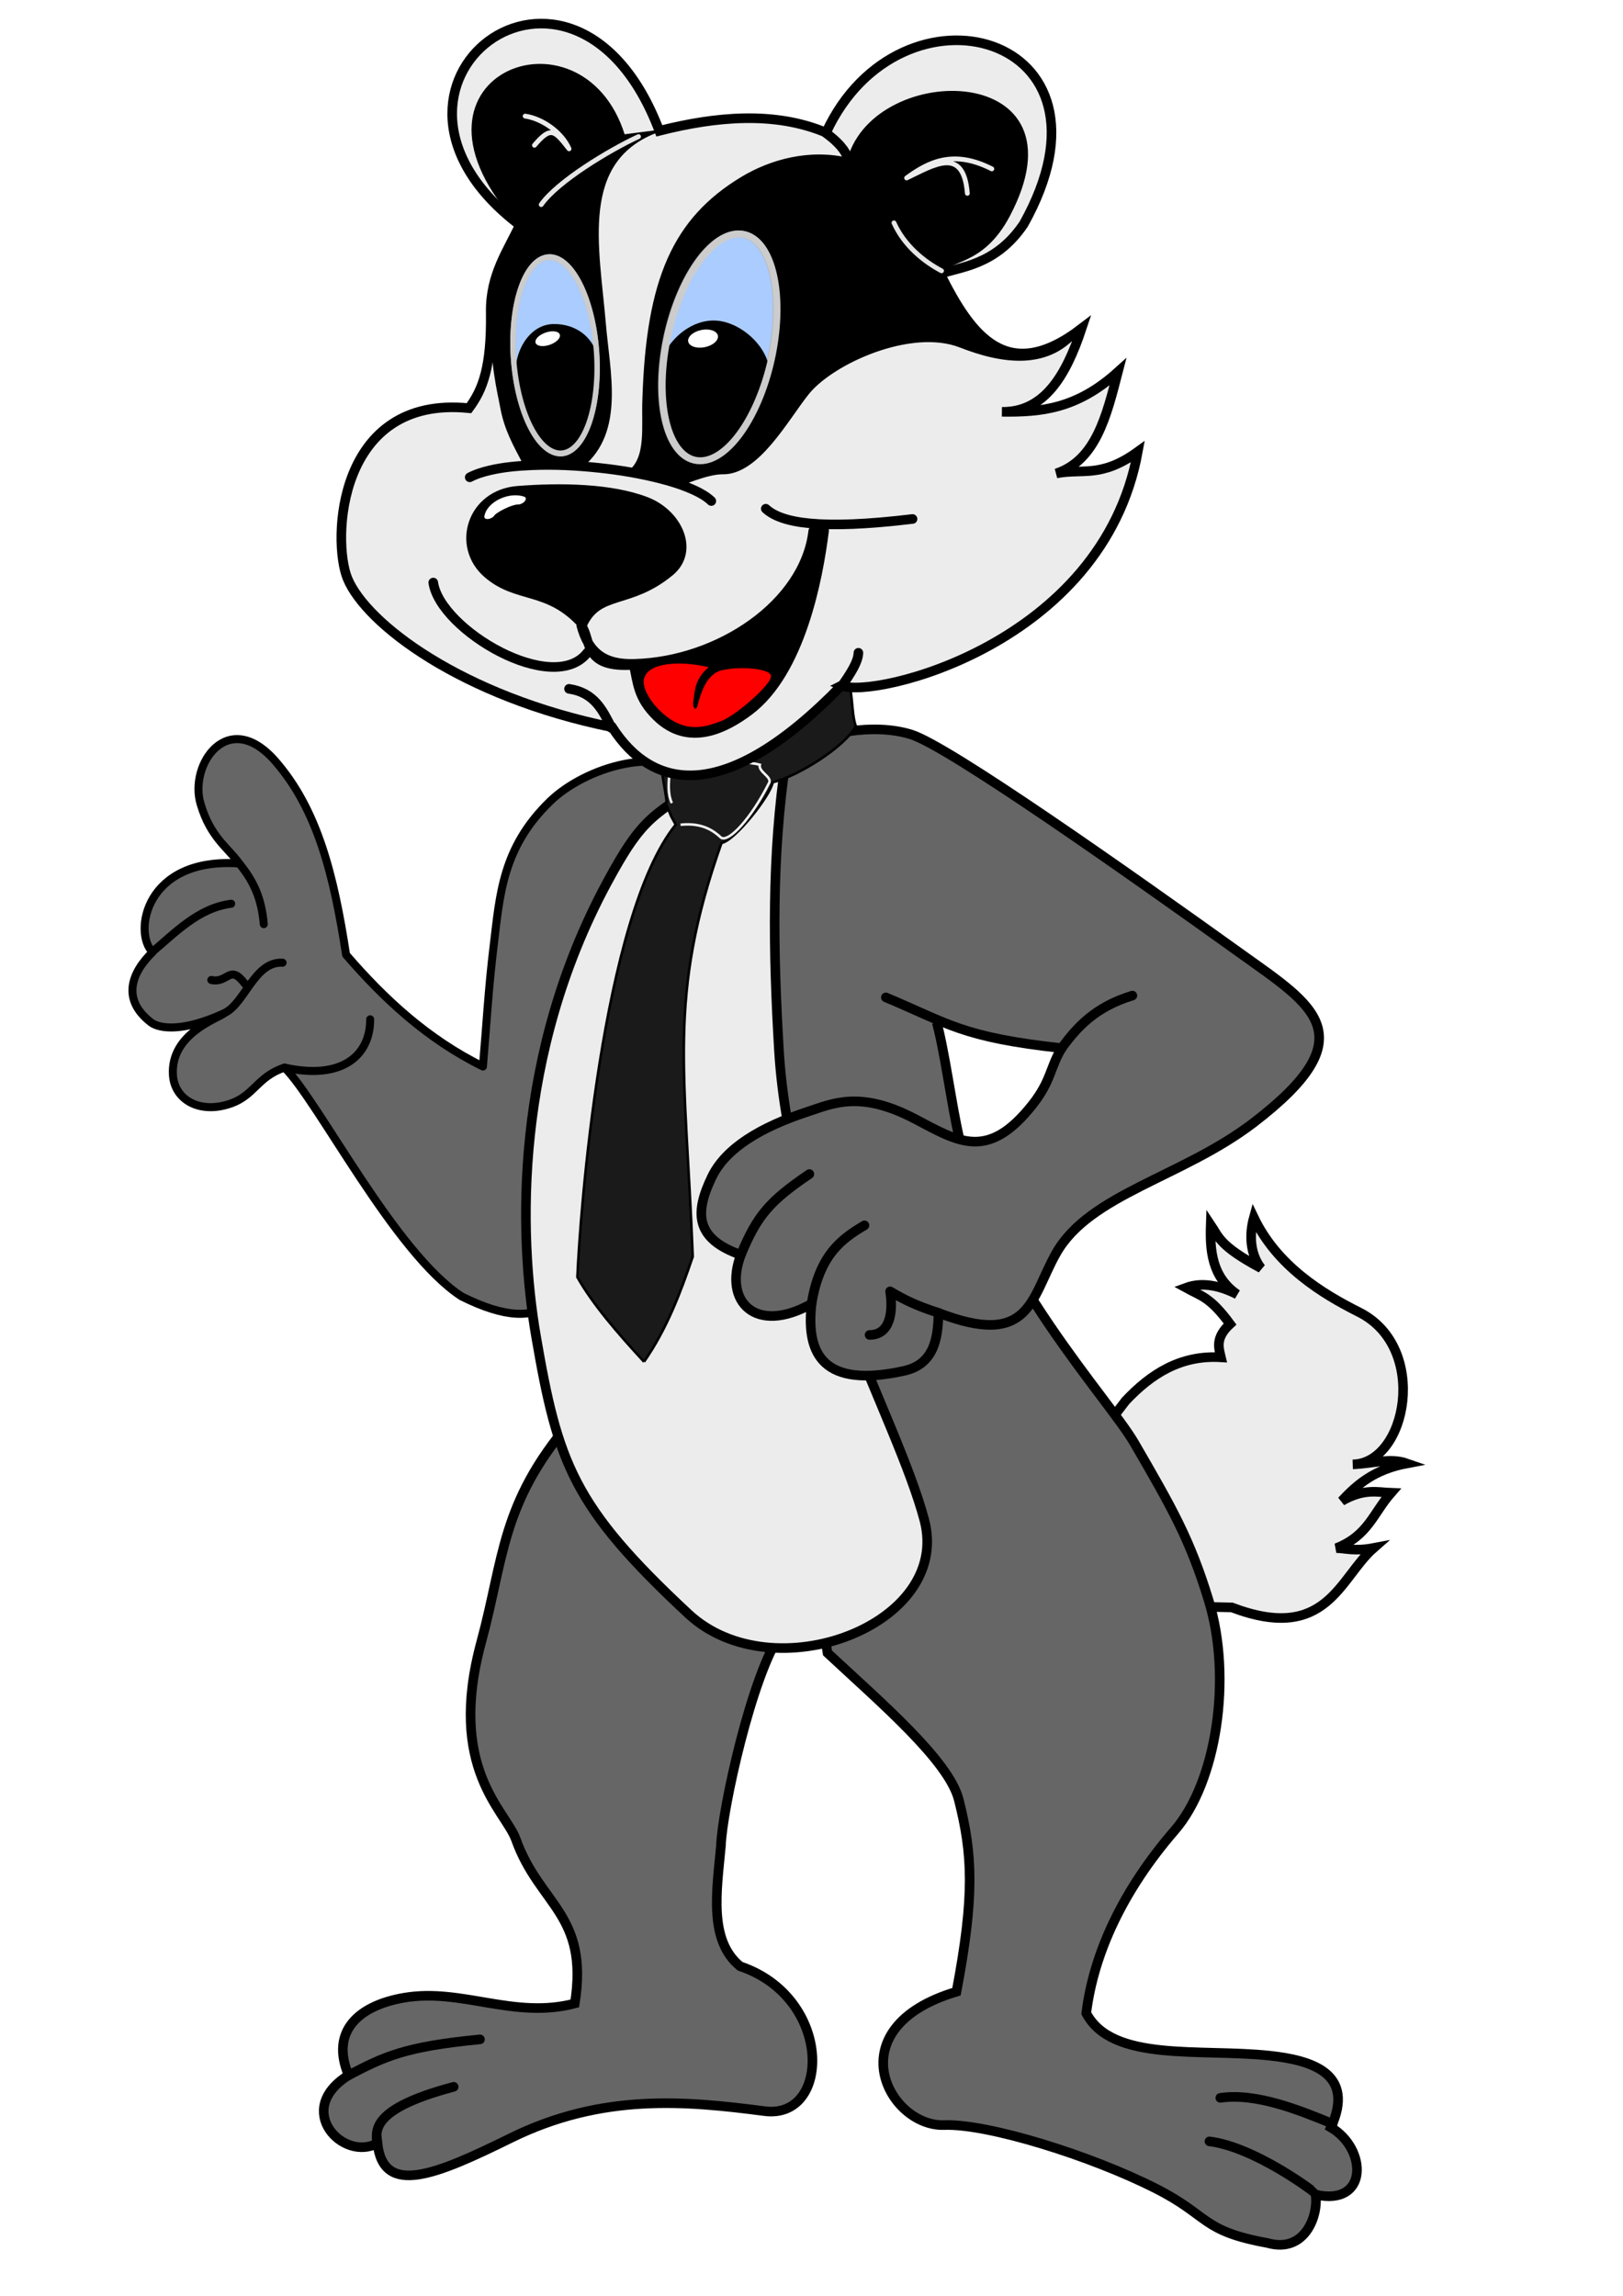
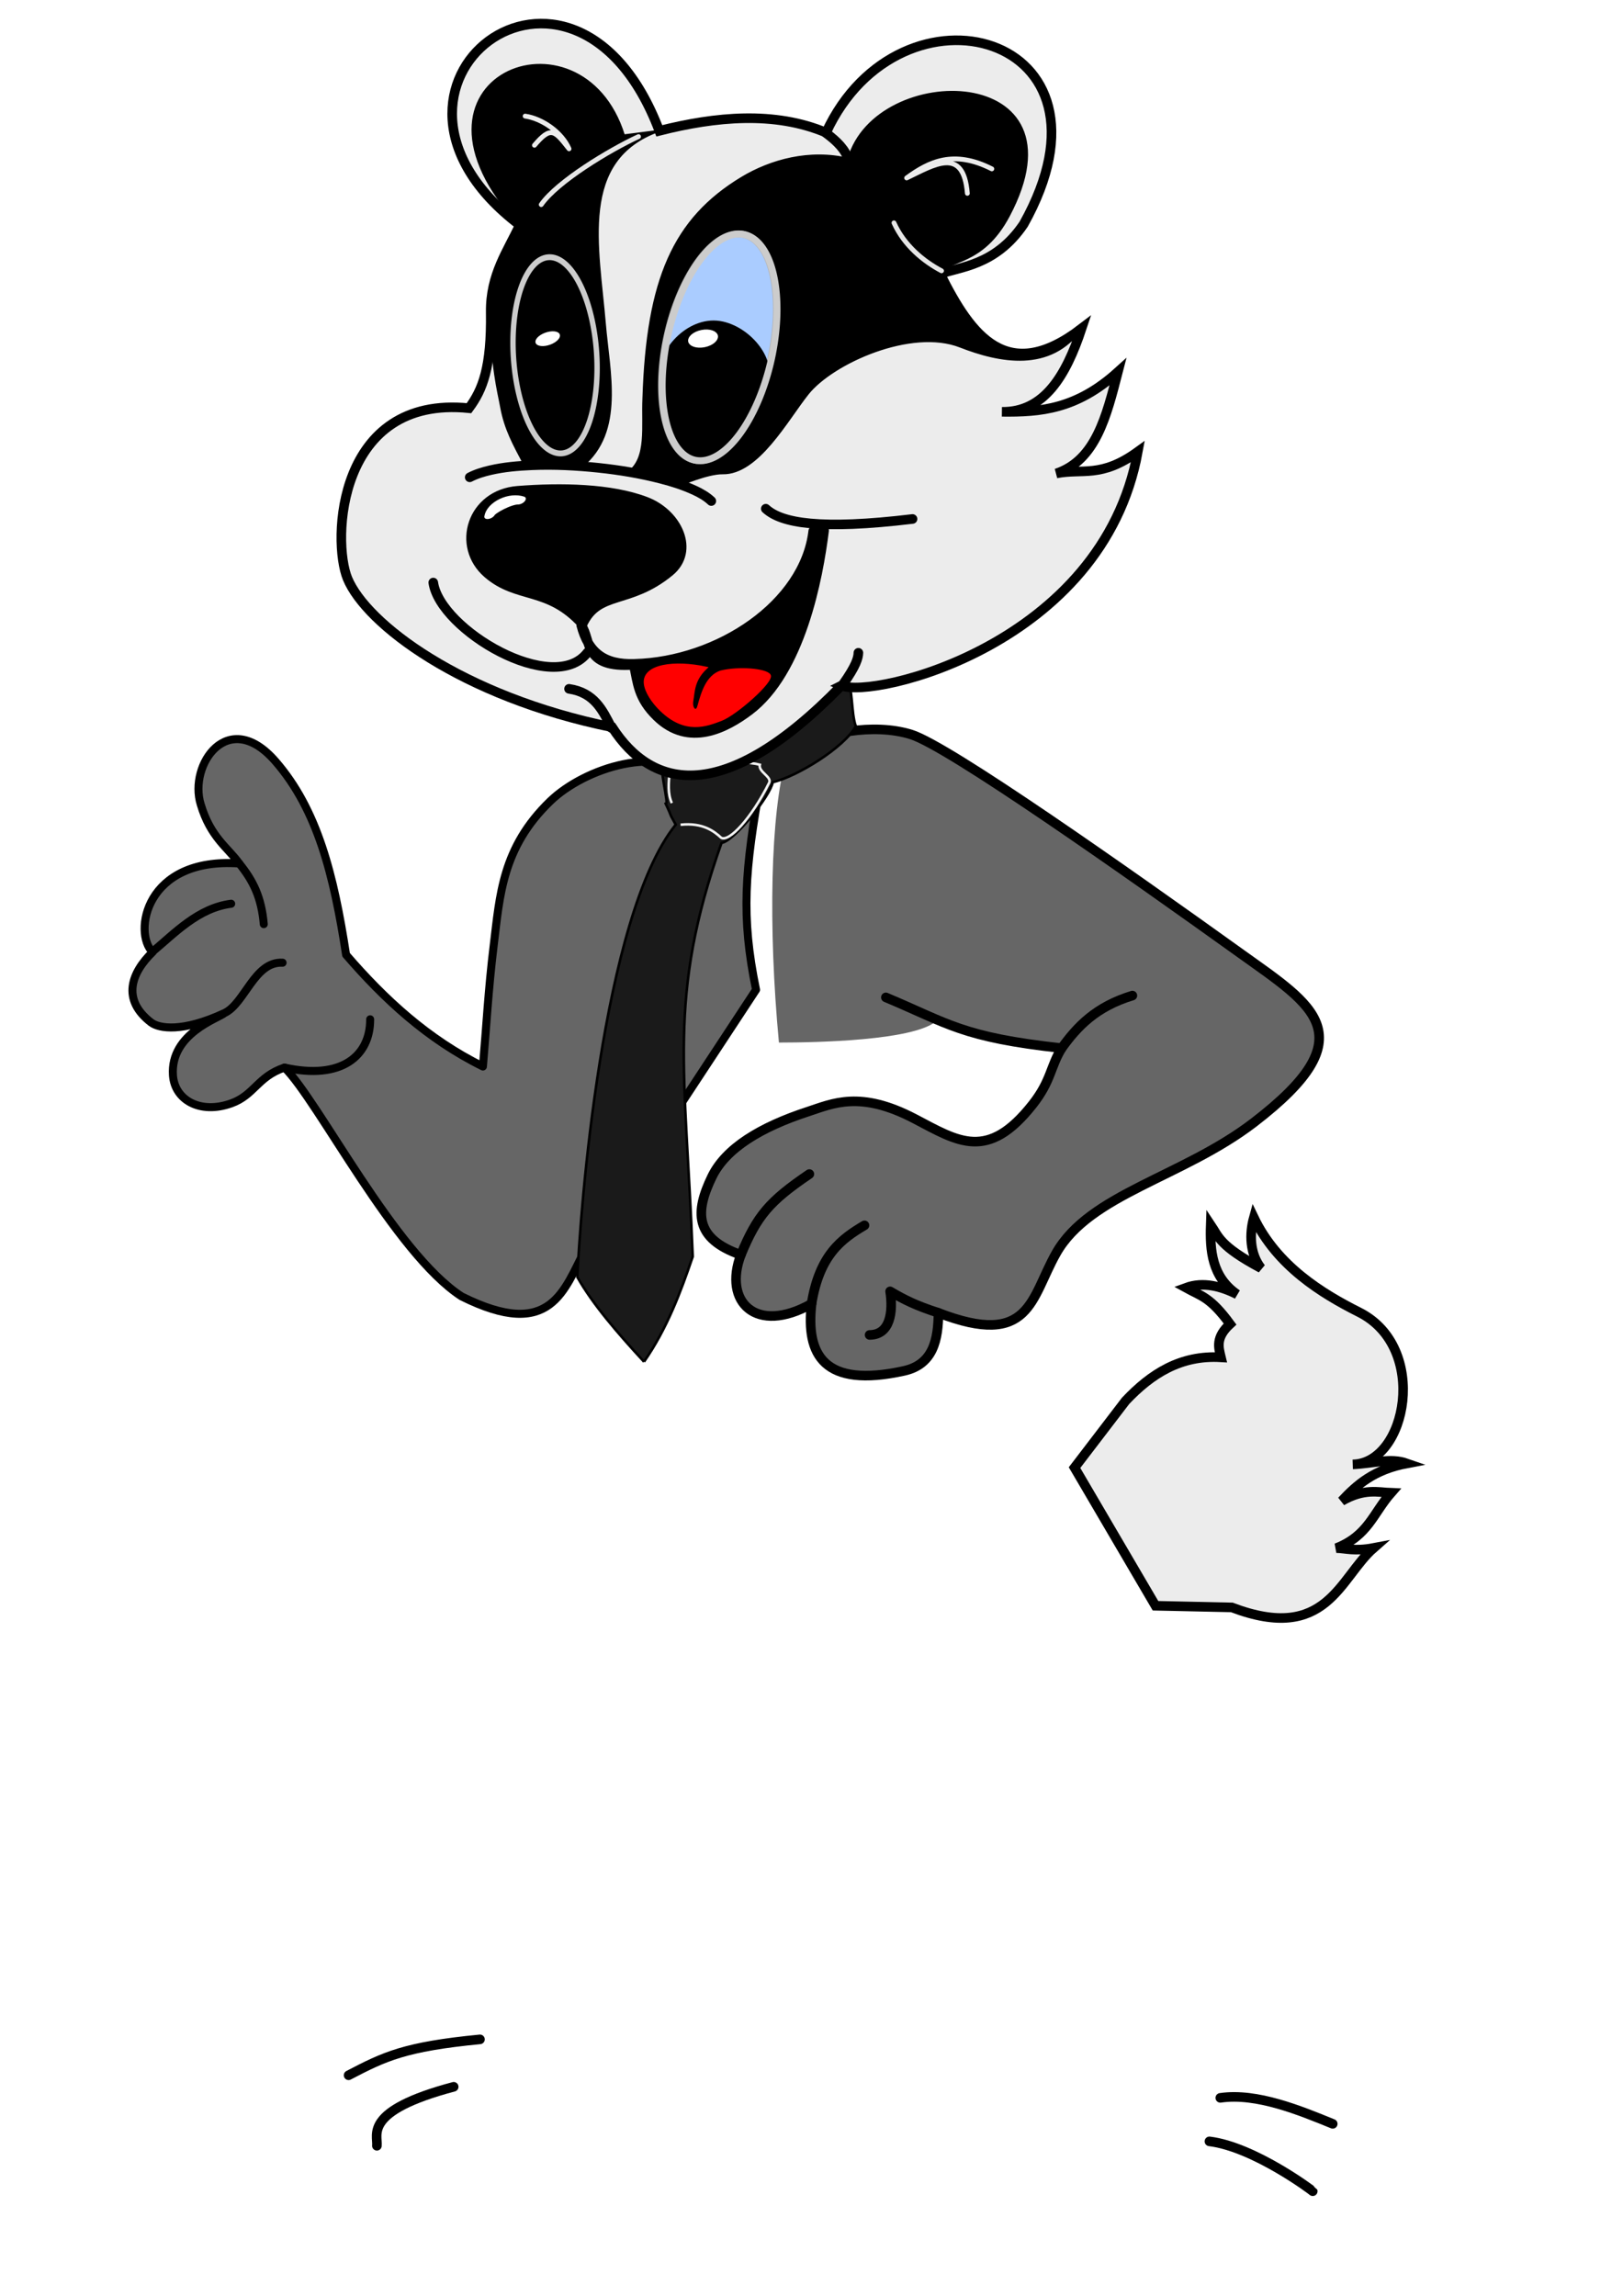
<svg xmlns="http://www.w3.org/2000/svg" xmlns:ns1="http://sodipodi.sourceforge.net/DTD/sodipodi-0.dtd" xmlns:ns2="http://www.inkscape.org/namespaces/inkscape" id="svg8" version="1.1" viewBox="0 0 210 297" height="297mm" width="210mm" ns1:docname="lbo_l.svg" ns2:version="0.92.1 r15371">
  <ns1:namedview pagecolor="#ffffff" bordercolor="#666666" borderopacity="1" objecttolerance="10" gridtolerance="10" guidetolerance="10" ns2:pageopacity="0" ns2:pageshadow="2" ns2:window-width="1250" ns2:window-height="745" id="namedview88" showgrid="false" ns2:zoom="0.4204826" ns2:cx="98.762526" ns2:cy="611.02811" ns2:window-x="108" ns2:window-y="-8" ns2:window-maximized="1" ns2:current-layer="svg8" />
  <defs id="defs2">
    <filter height="1.222" y="-0.111" width="1.201" x="-0.101" id="filter5033" style="color-interpolation-filters:sRGB">
      <feGaussianBlur id="feGaussianBlur5035" stdDeviation="0.313" />
    </filter>
    <filter height="1.073" y="-0.036" width="1.142" x="-0.071" id="filter5135" style="color-interpolation-filters:sRGB">
      <feGaussianBlur id="feGaussianBlur5137" stdDeviation="0.347" />
    </filter>
    <filter height="1.036" y="-0.018" width="1.071" x="-0.036" id="filter5143" style="color-interpolation-filters:sRGB">
      <feGaussianBlur id="feGaussianBlur5145" stdDeviation="0.178" />
    </filter>
    <filter height="1.84" y="-0.42" width="1.84" x="-0.42" id="filter5357" style="color-interpolation-filters:sRGB">
      <feGaussianBlur id="feGaussianBlur5359" stdDeviation="0.327" />
    </filter>
    <filter height="1.036" y="-0.018" width="1.071" x="-0.036" id="filter5143-8" style="color-interpolation-filters:sRGB">
      <feGaussianBlur id="feGaussianBlur5145-3" stdDeviation="0.178" />
    </filter>
    <filter height="1.036" y="-0.018" width="1.071" x="-0.036" id="filter5143-8-11" style="color-interpolation-filters:sRGB">
      <feGaussianBlur id="feGaussianBlur5145-3-8" stdDeviation="0.178" />
    </filter>
    <filter height="1.84" y="-0.42" width="1.84" x="-0.42" id="filter5357-5" style="color-interpolation-filters:sRGB">
      <feGaussianBlur id="feGaussianBlur5359-2" stdDeviation="0.327" />
    </filter>
    <filter height="1.215" y="-0.108" width="1.217" x="-0.108" id="filter5527" style="color-interpolation-filters:sRGB">
      <feGaussianBlur id="feGaussianBlur5529" stdDeviation="0.224" />
    </filter>
    <filter height="1.226" y="-0.113" width="1.167" x="-0.083" id="filter5604" style="color-interpolation-filters:sRGB">
      <feGaussianBlur id="feGaussianBlur5606" stdDeviation="0.168" />
    </filter>
    <filter height="1.223" y="-0.111" width="1.18" x="-0.09" id="filter5632" style="color-interpolation-filters:sRGB">
      <feGaussianBlur id="feGaussianBlur5634" stdDeviation="0.354" />
    </filter>
    <filter height="1.43" y="-0.215" width="1.124" x="-0.062" id="filter5666" style="color-interpolation-filters:sRGB">
      <feGaussianBlur id="feGaussianBlur5668" stdDeviation="0.229" />
    </filter>
    <filter height="1.146" y="-0.073" width="1.071" x="-0.036" id="filter5738" style="color-interpolation-filters:sRGB">
      <feGaussianBlur id="feGaussianBlur5740" stdDeviation="0.194" />
    </filter>
    <filter height="1.84" y="-0.42" width="1.84" x="-0.42" id="filter5357-9" style="color-interpolation-filters:sRGB">
      <feGaussianBlur id="feGaussianBlur5359-9" stdDeviation="0.327" />
    </filter>
  </defs>
  <g style="display:inline" id="layer4" transform="matrix(-1.241,0,0,1.241,228.607,-21.666)">
    <path id="path31" d="m 72.178,170.448 -8.442,14.4 -7.955,0.172 c -9.918,3.77 -11.211,-3.067 -14.789,-6.199 1.985,0.378 2.932,0.034 3.884,0.018 -3.318,-1.308 -3.82,-3.619 -5.705,-5.766 1.356,-0.049 2.809,-0.493 5.148,0.854 -1.583,-1.706 -3.389,-3.28 -6.791,-3.919 1.746,-0.612 3.384,0.003 5.637,0.103 -5.637,-0.103 -7.964,-12.191 -0.664,-15.859 3.882,-1.951 8.564,-4.823 10.984,-9.867 0.465,1.669 0.439,3.754 -0.754,5.271 4.334,-2.314 4.423,-3.28 5.248,-4.508 0.093,2.624 -0.106,5.418 -2.755,7.238 1.636,-0.831 3.546,-1.351 5.338,-0.688 -1.596,0.879 -2.527,0.955 -4.599,3.781 1.532,1.413 1.199,2.433 0.951,3.47 4.199,-0.255 7.285,1.72 9.947,4.546 z" style="opacity:1;fill:#ececec;fill-opacity:1;stroke:#000000;stroke-width:1;stroke-linecap:round;stroke-linejoin:miter;stroke-miterlimit:4;stroke-dasharray:none;stroke-opacity:1;paint-order:normal" ns2:connector-curvature="0" />
  </g>
  <g style="display:inline" id="layer5" transform="matrix(-1.241,0,0,1.241,228.607,-21.666)">
-     <path id="path4498" d="m 86.661,123.632 c -0.915,3.085 -1.669,9.127 -2.471,12.472 -3.4,14.184 -15.584,27.196 -18.234,31.759 -3.973,6.843 -5.829,10.093 -7.77,16.449 -2.46,8.055 -0.823,18.901 3.553,23.955 5.374,6.206 8.45,12.805 9.217,19.054 -2.703,5.147 -11.888,3.649 -19.123,4.427 -4.453,0.479 -8.953,1.882 -6.387,7.484 -3.805,2.229 -3.917,8.253 1.604,7.004 -0.334,2.088 1.059,6.16 5,5.042 6.95,-1.268 5.999,-2.803 11.613,-5.659 6.752,-3.434 17.528,-6.801 22.098,-6.636 5.794,0.21 11.358,-10.138 -1.273,-13.902 -1.91,-10.041 -1.677,-14.337 -0.24,-20.01 1.037,-4.093 8.183,-10.174 13.688,-15.307 0.917,-4.9 -3.872,-8.939 -1.185,-13.839 2.794,2.796 5.597,5.505 9.087,1.336 4.819,4.712 -2.571,6.393 -3.064,10.441 3.048,4.3 6.151,18.431 6.271,22.166 0.423,4.622 1.326,9.859 -2.005,12.562 -9.679,3.271 -9.484,16.008 -2.539,15.101 8.322,-1.087 16.964,-1.868 26.46,2.806 7.763,3.821 13.29,6.165 13.898,0.535 3.551,1.983 8.82,-3.48 3.007,-7.083 1.96,-4.646 -1.125,-7.29 -5.813,-8.085 -5.995,-1.017 -11.434,2.267 -17.773,0.601 -1.473,-9.334 3.687,-10.233 6.147,-17.105 1.075,-3.002 7.195,-7.383 3.608,-20.58 -2.365,-8.7 -2.055,-14.425 -9.221,-22.852 -0.744,-14.062 2.71,-27.074 2.94,-40.892" style="fill:#666666;fill-opacity:1;stroke:#000000;stroke-width:1;stroke-linecap:round;stroke-linejoin:miter;stroke-miterlimit:4;stroke-dasharray:none;stroke-opacity:1" ns2:connector-curvature="0" />
    <path id="path4547" d="m 100.164,95.161 2.079,1.323 c 1.637,5.735 1.891,17.62 0.756,29.654 -4.188,-0.002 -13.85,-0.226 -16.338,-2.172 0.299,-10.063 10.173,-20.375 13.503,-28.805 z" style="display:inline;fill:#666666;stroke:none;stroke-width:0.265px;stroke-linecap:butt;stroke-linejoin:miter;stroke-opacity:1" ns2:connector-curvature="0" />
    <path id="path4564" d="m 136.909,234.993 c 9.477,2.519 7.875,4.987 8.007,6.147" style="fill:none;stroke:#000000;stroke-width:1;stroke-linecap:round;stroke-linejoin:round;stroke-miterlimit:4;stroke-dasharray:none;stroke-opacity:1" ns2:connector-curvature="0" />
    <path id="path4566" d="m 147.867,233.791 c -3.754,-1.958 -5.845,-2.981 -13.698,-3.742" style="fill:none;stroke:#000000;stroke-width:1;stroke-linecap:round;stroke-linejoin:miter;stroke-miterlimit:4;stroke-dasharray:none;stroke-opacity:1" ns2:connector-curvature="0" />
    <path id="path4568" d="m 58.114,240.682 c -4.665,0.573 -10.758,5.157 -10.772,5.197" style="fill:none;stroke:#000000;stroke-width:1;stroke-linecap:round;stroke-linejoin:round;stroke-miterlimit:4;stroke-dasharray:none;stroke-opacity:1" ns2:connector-curvature="0" />
    <path id="path4570" d="m 56.98,236.146 c -3.8,-0.558 -8.357,1.338 -11.722,2.708" style="fill:none;stroke:#000000;stroke-width:1;stroke-linecap:round;stroke-linejoin:round;stroke-miterlimit:4;stroke-dasharray:none;stroke-opacity:1" ns2:connector-curvature="0" />
  </g>
  <g style="display:inline" id="layer8" transform="matrix(-1.241,0,0,1.241,228.607,-21.666)">
    <g style="fill:#666666;fill-opacity:1" transform="matrix(0.834,0,0,0.838,19.067,17.042)" id="g5747">
      <path style="fill:#666666;fill-opacity:1;stroke:#000000;stroke-width:1;stroke-linecap:round;stroke-linejoin:round;stroke-miterlimit:4;stroke-dasharray:none;stroke-opacity:1" d="m 110.909,97.506 c 4.38,-4.557 13.983,-1.514 18.316,2.65 6.013,5.778 6.304,11.688 7.083,18.041 0.655,5.339 0.923,10.262 1.336,14.967 6.929,-3.406 12.304,-8.365 17.105,-13.898 1.528,-9.901 3.566,-18.035 8.82,-24.054 5.925,-6.789 10.889,0.418 9.354,5.345 -1.234,4.143 -3.442,5.412 -4.811,7.35 11.795,-0.816 13.271,8.683 10.824,11.025 2.637,2.55 3.934,5.881 0.204,8.746 -1.016,0.781 -3.971,1.256 -9.196,-1.164 0.698,0.632 6.799,2.513 6.451,7.731 -0.205,3.077 -3.384,4.891 -7.276,3.511 -2.911,-1.032 -3.305,-3.337 -6.672,-4.458 -4.221,4.123 -13.742,23.036 -22.131,28.463 -11.268,5.605 -12.8,-0.863 -15.502,-5.88 l -21.317,-32.264 c 1.893,-9.149 1.434,-14.845 -0.599,-26.001 l 7.821,0.078 m 51.967,22.559 c 3.516,-0.195 4.725,5.083 7.258,6.26" id="path4573" ns2:connector-curvature="0" />
      <path style="fill:#666666;fill-opacity:1;stroke:#000000;stroke-width:1;stroke-linecap:round;stroke-linejoin:round;stroke-miterlimit:4;stroke-dasharray:none;stroke-opacity:1" d="m 165.039,115.457 c 0.298,-3.331 1.307,-5.377 3.074,-7.55" id="path4575" ns2:connector-curvature="0" />
      <path style="fill:#666666;fill-opacity:1;stroke:#000000;stroke-width:1;stroke-linecap:round;stroke-linejoin:round;stroke-miterlimit:4;stroke-dasharray:none;stroke-opacity:1" d="m 179.004,118.932 c -2.864,-2.376 -5.759,-5.484 -9.889,-6.014" id="path4577" ns2:connector-curvature="0" />
      <path style="fill:#666666;fill-opacity:1;stroke:#000000;stroke-width:1;stroke-linecap:round;stroke-linejoin:round;stroke-miterlimit:4;stroke-dasharray:none;stroke-opacity:1" d="m 162.448,133.298 c -7.168,1.593 -10.728,-1.485 -10.708,-6.004" id="path4579" ns2:connector-curvature="0" />
-       <path style="fill:#666666;fill-opacity:1;stroke:#000000;stroke-width:1;stroke-linecap:round;stroke-linejoin:round;stroke-miterlimit:4;stroke-dasharray:none;stroke-opacity:1" d="m 171.599,122.401 c -2.116,0.459 -2.273,-2.062 -4.203,0.48" id="path4593" ns2:connector-curvature="0" />
    </g>
  </g>
  <g style="display:inline" id="layer6" transform="matrix(-1.241,0,0,1.241,228.607,-21.666)">
-     <path id="path4501" d="m 109.991,98.374 c 6.12,4.171 7.083,3.947 10.961,11.15 9.615,17.859 9.237,36.413 7.371,47.247 -2.278,13.217 -3.858,17.725 -15.875,28.915 -8.826,8.219 -27.516,1.136 -24.606,-9.782 2.875,-10.789 13.988,-29.29 15.157,-48.994 0.607,-10.23 0.791,-20.285 -0.756,-30.427 z" style="fill:#ececec;stroke:#000000;stroke-width:1;stroke-linecap:round;stroke-linejoin:round;stroke-miterlimit:4;stroke-dasharray:none;stroke-opacity:1" ns2:connector-curvature="0" />
-   </g>
+     </g>
  <g style="display:inline" id="layer7" transform="matrix(-1.241,0,0,1.241,228.607,-21.666)">
    <g id="g4539">
      <path style="fill:#666666;fill-opacity:1;stroke:#000000;stroke-width:1;stroke-linecap:round;stroke-linejoin:round;stroke-miterlimit:4;stroke-dasharray:none;stroke-opacity:1" d="m 91.848,121.43 c -6.525,2.735 -7.959,4.161 -18.332,5.292 1.185,1.906 1.081,3.389 3.024,5.859 4.688,5.959 7.751,3.89 12.284,1.512 5.714,-2.998 8.577,-1.597 11.15,-0.756 4.921,1.608 8.572,3.809 10.016,6.804 1.746,3.618 1.863,6.422 -3.024,8.126 1.848,4.894 -1.549,8.368 -7.371,5.103 0.606,5.301 -1.246,8.842 -9.638,6.993 -3.05,-0.672 -3.565,-3.251 -3.591,-6.048 -9.614,3.714 -9.609,-1.533 -12.284,-6.237 -3.501,-6.154 -13.171,-7.91 -20.6,-13.607 -11.792,-9.043 -6.227,-12.163 1.323,-17.576 12.034,-8.628 30.513,-21.651 34.396,-22.868 4.019,-1.259 9.285,-0.06 10.961,1.134" id="path4504" ns2:connector-curvature="0" />
      <path style="fill:none;stroke:#000000;stroke-width:1;stroke-linecap:round;stroke-linejoin:round;stroke-miterlimit:4;stroke-dasharray:none;stroke-opacity:1" d="m 66.146,121.241 c 3.809,1.16 5.752,3.232 7.371,5.481" id="path4506" ns2:connector-curvature="0" />
      <path style="fill:none;stroke:#000000;stroke-width:1;stroke-linecap:round;stroke-linejoin:round;stroke-miterlimit:4;stroke-dasharray:none;stroke-opacity:1" d="m 93.544,156.617 c -2.151,-0.013 -2.469,-2.384 -2.138,-4.544 -1.41,0.836 -2.65,1.472 -5.039,2.241" id="path4510" ns2:connector-curvature="0" />
      <path style="display:inline;fill:none;stroke:#000000;stroke-width:1;stroke-linecap:round;stroke-linejoin:round;stroke-miterlimit:4;stroke-dasharray:none;stroke-opacity:1" d="m 94.079,145.191 c 2.399,1.421 4.694,3.083 5.518,8.178" id="path4512" ns2:connector-curvature="0" />
      <path style="display:inline;fill:none;stroke:#000000;stroke-width:1;stroke-linecap:round;stroke-linejoin:round;stroke-miterlimit:4;stroke-dasharray:none;stroke-opacity:1" d="m 99.825,139.846 c 4.181,2.838 5.454,4.348 7.142,8.421" id="path4514" ns2:connector-curvature="0" />
    </g>
  </g>
  <g style="display:inline;opacity:1" id="layer2" transform="matrix(-1.241,0,0,1.241,228.607,-21.666)">
    <path id="path4517" d="m 117.064,159.41 c -2.391,-3.447 -3.788,-7.17 -5.078,-10.958 0.734,-19.432 2.701,-27.007 -3.001,-43.127 -1.35,-0.189 -5.112,-4.953 -5.339,-6.328 -2.505,-0.567 -7.502,-3.646 -8.661,-5.843 0.511,-1.356 0.311,-4.582 0.942,-4.381 1.611,2.123 10.395,4.718 15.319,6.83 0.689,0.295 3.364,-1.644 3.895,-0.514 0.691,1.469 -0.903,6.89 -0.28,6.027 -0.92,1.961 -0.228,0.724 -1.103,2.304 7.716,9.569 9.992,40.766 10.255,47.17 -1.596,2.83 -4.22,5.864 -6.949,8.82 z" style="fill:#1a1a1a;stroke:#000000;stroke-width:0.265px;stroke-linecap:butt;stroke-linejoin:miter;stroke-opacity:1" ns2:connector-curvature="0" />
    <path id="path4519" d="m 113.254,103.434 c -2.338,-0.251 -3.529,0.706 -4.23,1.354 -0.815,0.49 -3.142,-1.999 -5.008,-5.732 -0.31,-0.621 1.149,-1.128 0.975,-1.884 2.241,-0.586 7.149,-0.037 9.393,0.542 0.124,1.469 0.22,2.466 -0.218,3.463" style="fill:none;stroke:#f2f2f2;stroke-width:0.265px;stroke-linecap:butt;stroke-linejoin:miter;stroke-opacity:1;filter:url(#filter5033)" ns2:connector-curvature="0" />
  </g>
  <g style="display:inline" id="layer3" transform="matrix(-1.241,0,0,1.241,228.607,-21.666)">
    <path id="path5038" d="m 96.478,88.924 c -3.251,1.41 -27.227,-4.228 -30.9,-24.379 3.85,2.786 5.777,1.726 8.504,2.268 -4.127,-1.378 -5.244,-6.015 -6.426,-10.583 4.315,3.896 8.063,4.205 12.095,4.158 -4.396,0.055 -6.672,-3.743 -8.315,-8.693 7.722,5.911 11.491,0.841 14.741,-5.67 -1.875,-0.752 -5.716,-0.792 -8.693,-5.197 -11.152,-19.928 12.849,-26.314 20.6,-9.544 5.368,-2.262 11.52,-1.672 17.387,-0.189 8.96,-23.643 33.597,-4.626 14.552,9.827 1.225,2.661 3.08,5.163 3.024,9.071 -0.084,5.808 0.85,8.095 2.268,10.016 13.727,-1.395 14.304,13.81 12.662,17.765 -1.952,4.702 -11.853,12.294 -27.592,15.497 -4.156,6.459 -11.627,8.274 -23.907,-4.347 z" style="fill:#ececec;fill-opacity:1;stroke:#000000;stroke-width:1;stroke-linecap:round;stroke-linejoin:miter;stroke-miterlimit:4;stroke-dasharray:none;stroke-opacity:1" ns2:connector-curvature="0" />
  </g>
  <g style="display:inline" id="layer11" transform="matrix(-1.241,0,0,1.241,228.607,-21.666)">
    <path id="path5692" d="m 123.479,82.516 c -1.665,-3.551 -4.846,-1.979 -9.087,-5.479 -2.6,-2.146 -0.851,-6.007 2.472,-7.283 3.65,-1.402 8.871,-1.485 13.363,-1.136 4.801,0.373 6.447,5.756 3.14,8.619 -3.12,2.702 -6.276,1.328 -9.889,5.279 z" style="fill:#000000;stroke:#000000;stroke-width:1;stroke-linecap:round;stroke-linejoin:round;stroke-miterlimit:4;stroke-dasharray:none;stroke-opacity:1" ns2:connector-curvature="0" />
    <path id="path5694" d="m 110.048,69.687 c 0.498,-0.471 1.101,-0.812 1.718,-1.101 1.142,-0.533 2.349,-0.913 3.567,-1.226 2.116,-0.543 4.276,-0.901 6.447,-1.131 2.312,-0.245 4.642,-0.366 6.966,-0.269 1.46,0.061 2.924,0.185 4.35,0.515 0.737,0.171 1.469,0.39 2.142,0.74" style="fill:none;stroke:#000000;stroke-width:1;stroke-linecap:round;stroke-linejoin:round;stroke-miterlimit:4;stroke-dasharray:none;stroke-opacity:1" ns2:connector-curvature="0" />
    <path id="path5706" d="m 123.612,82.634 c -0.73,2.845 -2.393,4.135 -5.546,4.025 -8.807,-0.223 -17.757,-6.266 -18.642,-13.831 l -1.136,-0.067 c 0.619,4.998 2.462,14.752 7.818,18.776 2.411,1.812 6.273,3.875 9.622,0.601 1.966,-1.922 1.985,-3.461 2.405,-5.379 5.347,0.4 4.373,-2.568 5.479,-4.125 z" style="fill:#000000;stroke:#000000;stroke-width:1;stroke-linecap:round;stroke-linejoin:round;stroke-miterlimit:4;stroke-dasharray:none;stroke-opacity:1" ns2:connector-curvature="0" />
    <path id="path5708" d="m 124.882,89.265 c -2.648,0.394 -3.494,2.229 -4.41,4.009 v 0.067" style="fill:none;stroke:#000000;stroke-width:1;stroke-linecap:round;stroke-linejoin:round;stroke-miterlimit:4;stroke-dasharray:none;stroke-opacity:1" ns2:connector-curvature="0" />
    <path id="path5710" d="m 94.714,85.506 c 0.01,0.527 0.235,1.356 1.595,3.275" style="fill:none;stroke:#000000;stroke-width:1;stroke-linecap:round;stroke-linejoin:round;stroke-miterlimit:4;stroke-dasharray:none;stroke-opacity:1" ns2:connector-curvature="0" />
    <path id="path5712" d="m 89.068,71.558 c 9.633,1.155 13.655,0.439 15.301,-1.069" style="fill:none;stroke:#000000;stroke-width:1;stroke-linecap:round;stroke-linejoin:round;stroke-miterlimit:4;stroke-dasharray:none;stroke-opacity:1" ns2:connector-curvature="0" />
    <path id="path5714" d="m 139.039,78.186 c -0.702,4.943 -12.579,11.928 -16.095,7.27" style="fill:none;stroke:#000000;stroke-width:1;stroke-linecap:round;stroke-linejoin:round;stroke-miterlimit:4;stroke-dasharray:none;stroke-opacity:1" ns2:connector-curvature="0" />
    <path id="path5716" d="m 111.373,91.097 c -0.409,-1.515 -0.916,-3.122 -2.3,-3.607 -1.878,-0.467 -4.693,-0.223 -5.084,0.35 -0.409,0.599 3.492,4.065 5.066,4.655 1.528,0.572 3.684,1.429 6.217,-1.001 0.892,-0.856 1.582,-1.928 1.681,-2.759 0.232,-1.941 -3.09,-2.36 -6.347,-1.654 1.35,1.27 1.277,2.474 1.447,3.405 0.17,0.934 -0.475,1.368 -0.679,0.611 z" style="fill:#ff0000;stroke:#ff0000;stroke-width:0.265px;stroke-linecap:butt;stroke-linejoin:miter;stroke-opacity:1;filter:url(#filter5738)" ns2:connector-curvature="0" />
    <path id="path5147-0" d="m 112.315,52.684 c -0.397,-0.395 -2.226,-0.263 -2.84,0.414 0.651,-1.451 2.168,-1.684 2.84,-0.414 z" style="display:inline;opacity:1;fill:#ffffff;fill-opacity:1;fill-rule:evenodd;stroke:#ffffff;stroke-width:1;stroke-linecap:round;stroke-linejoin:round;stroke-miterlimit:4;stroke-dasharray:none;stroke-opacity:1;paint-order:stroke fill markers;filter:url(#filter5357-9)" transform="matrix(1.06,0.617,-0.422,0.573,36.324,-28.343)" ns2:connector-curvature="0" />
  </g>
  <g style="display:inline" id="layer10" transform="matrix(-1.241,0,0,1.241,228.607,-21.666)">
    <path id="path5038-7" d="m 118.74,66.702 c -1.82,0.077 -3.369,0.433 -5.446,1.323 0,0 -2.889,-1.251 -4.426,-1.223 -3.694,0.068 -6.72,-5.586 -8.893,-8.305 -2.573,-3.22 -10.766,-6.905 -15.868,-4.91 -4.094,1.601 -9.419,2.678 -12.669,-1.894 7.722,5.911 11.491,0.841 14.741,-5.67 -0.806,-1.621 -4.379,-0.812 -7.157,-6.066 -8.442,-15.966 13.852,-16.158 16.724,-5.936 4.027,-0.97 8.113,0.138 11.162,1.989 7.038,4.274 9.833,10.531 10.223,22.985 0.137,2.888 -0.464,6.271 1.609,7.705 z m 0.417,-35.136 c 4.424,-14.194 25.092,-6.044 10.867,9.355 1.225,2.661 3.08,5.163 3.024,9.071 -0.084,5.808 -0.764,8.156 -1.087,9.922 -0.417,2.286 -1.324,3.89 -2.362,5.859 -2.222,-0.438 -3.996,-0.143 -6.095,0.283 -4.354,-3.608 -2.783,-9.812 -2.362,-14.836 0.677,-8.093 2.815,-17.116 -5.67,-20.127 z" style="fill:#000000;stroke:#000000;stroke-width:0.2;stroke-linecap:round;stroke-linejoin:miter;stroke-miterlimit:4;stroke-dasharray:none;stroke-opacity:1" ns2:connector-curvature="0" />
    <g transform="matrix(1.019,0,0,1.034,-49.594,10.204)" id="g5079">
      <g id="g5092">
        <path transform="rotate(-12.618)" style="opacity:1;fill:#aaccff;fill-opacity:1;fill-rule:evenodd;stroke:#b3b3b3;stroke-width:0.698;stroke-linecap:round;stroke-linejoin:round;stroke-miterlimit:4;stroke-dasharray:none;stroke-opacity:1;paint-order:normal;filter:url(#filter5135)" d="m 148.37,75.062 a 5.43,11.644 0 0 1 -5.43,11.644 5.43,11.644 0 0 1 -5.43,-11.644 5.43,11.644 0 0 1 5.43,-11.644 5.43,11.644 0 0 1 5.43,11.644 z" id="path5059" ns2:connector-curvature="0" />
        <path id="path5059-7" d="m 161.588,44.54 c -0.116,2.159 -0.742,8.248 -3.588,8.903 -2.249,0.277 -5.276,-5.282 -6.675,-7.927 -1.027,-1.942 1.355,-5.097 4.204,-5.742 3.192,-0.722 6.177,2.579 6.06,4.766 z" style="opacity:1;fill:#000000;fill-opacity:1;fill-rule:evenodd;stroke:#000000;stroke-width:0.688;stroke-linecap:round;stroke-linejoin:round;stroke-miterlimit:4;stroke-dasharray:none;stroke-opacity:1;paint-order:normal" ns2:connector-curvature="0" />
      </g>
    </g>
    <path style="opacity:1;fill:none;fill-opacity:1;fill-rule:evenodd;stroke:#cccccc;stroke-width:0.716;stroke-linecap:round;stroke-linejoin:round;stroke-miterlimit:4;stroke-dasharray:none;stroke-opacity:1;paint-order:normal;filter:url(#filter5143)" d="m 114.578,52.444 a 12.035,5.534 77.67 0 1 -2.806,12.979 12.035,5.534 77.67 0 1 -7.987,-10.526 12.035,5.534 77.67 0 1 2.806,-12.979 12.035,5.534 77.67 0 1 7.987,10.526 z" id="path5059-2" ns2:connector-curvature="0" />
    <circle transform="matrix(1.079,0.218,-0.126,0.624,-2.157,-4.543)" r="0.935" cy="53.05" cx="110.984" id="path5147" style="opacity:1;fill:#ffffff;fill-opacity:1;fill-rule:evenodd;stroke:#ffffff;stroke-width:1;stroke-linecap:round;stroke-linejoin:round;stroke-miterlimit:4;stroke-dasharray:none;stroke-opacity:1;paint-order:stroke fill markers;filter:url(#filter5357)" />
-     <path transform="matrix(0.751,0.244,-0.225,0.816,34.907,-20.594)" style="display:inline;opacity:1;fill:#aaccff;fill-opacity:1;fill-rule:evenodd;stroke:#b3b3b3;stroke-width:0.716;stroke-linecap:round;stroke-linejoin:round;stroke-miterlimit:4;stroke-dasharray:none;stroke-opacity:1;paint-order:normal;filter:url(#filter5143-8)" d="m 142.439,49.818 a 12.035,5.534 77.67 0 1 -2.806,12.979 12.035,5.534 77.67 0 1 -7.987,-10.526 12.035,5.534 77.67 0 1 2.806,-12.979 12.035,5.534 77.67 0 1 7.987,10.526 z" id="path5059-2-2" ns2:connector-curvature="0" />
    <path style="display:inline;opacity:1;fill:#000000;fill-opacity:1;fill-rule:evenodd;stroke:#000000;stroke-width:0.411;stroke-linecap:round;stroke-linejoin:round;stroke-miterlimit:4;stroke-dasharray:none;stroke-opacity:1;paint-order:normal" d="m 130.212,57.184 c -0.385,2.787 -2.168,7.382 -4.558,7.295 -2.391,-0.087 -3.616,-5.927 -3.631,-8.745 -0.015,-2.783 2.168,-4.375 4.558,-4.288 2.391,0.087 4.016,2.951 3.631,5.738 z" id="path5059-2-2-6" ns2:connector-curvature="0" />
    <path transform="matrix(0.751,0.244,-0.225,0.816,34.907,-20.594)" style="display:inline;opacity:1;fill:none;fill-opacity:1;fill-rule:evenodd;stroke:#cccccc;stroke-width:0.716;stroke-linecap:round;stroke-linejoin:round;stroke-miterlimit:4;stroke-dasharray:none;stroke-opacity:1;paint-order:normal;filter:url(#filter5143-8-11)" d="m 142.439,49.818 a 12.035,5.534 77.67 0 1 -2.806,12.979 12.035,5.534 77.67 0 1 -7.987,-10.526 12.035,5.534 77.67 0 1 2.806,-12.979 12.035,5.534 77.67 0 1 7.987,10.526 z" id="path5059-2-2-4" ns2:connector-curvature="0" />
    <circle transform="matrix(0.874,0.322,-0.188,0.431,40.081,-5.837)" r="0.935" cy="53.05" cx="110.984" id="path5147-7" style="display:inline;opacity:1;fill:#ffffff;fill-opacity:1;fill-rule:evenodd;stroke:#ffffff;stroke-width:1;stroke-linecap:round;stroke-linejoin:round;stroke-miterlimit:4;stroke-dasharray:none;stroke-opacity:1;paint-order:stroke fill markers;filter:url(#filter5357-5)" />
    <path id="path5473" d="m 86.045,45.69 c 1.847,-0.97 3.892,-2.63 4.96,-5.001" style="fill:none;stroke:#e6e6e6;stroke-width:0.5;stroke-linecap:round;stroke-linejoin:round;stroke-miterlimit:4;stroke-dasharray:none;stroke-opacity:1;filter:url(#filter5527)" ns2:connector-curvature="0" />
    <path transform="rotate(83.408,126.255,34.781)" id="path5473-9" d="m 122.201,42.989 c 1.741,-2.854 5.618,-7.869 8.211,-9.267" style="display:inline;fill:none;stroke:#e6e6e6;stroke-width:0.5;stroke-linecap:round;stroke-linejoin:round;stroke-miterlimit:4;stroke-dasharray:none;stroke-opacity:1;filter:url(#filter5632)" ns2:connector-curvature="0" />
    <path id="path5562" d="m 129.459,29.563 c -1.743,0.249 -3.811,1.65 -4.577,3.408 1.501,-1.909 1.882,-2.406 3.608,-0.367" style="fill:none;stroke:#ececec;stroke-width:0.5;stroke-linecap:round;stroke-linejoin:round;stroke-miterlimit:4;stroke-dasharray:none;stroke-opacity:1;filter:url(#filter5604)" ns2:connector-curvature="0" />
    <path id="path5636" d="m 83.352,37.614 c 0.403,-4.975 3.496,-2.954 6.331,-1.606 -2.352,-1.72 -4.914,-2.956 -8.882,-0.945 v 0" style="display:inline;fill:none;stroke:#ececec;stroke-width:0.5;stroke-linecap:round;stroke-linejoin:round;stroke-miterlimit:4;stroke-dasharray:none;stroke-opacity:1;filter:url(#filter5666)" ns2:connector-curvature="0" />
    <path id="path5749" d="m 98.088,31.334 c -1.172,0.857 -2.055,1.772 -2.339,2.806" style="fill:none;stroke:#000000;stroke-width:1;stroke-linecap:round;stroke-linejoin:round;stroke-miterlimit:4;stroke-dasharray:none;stroke-opacity:1" ns2:connector-curvature="0" />
  </g>
</svg>